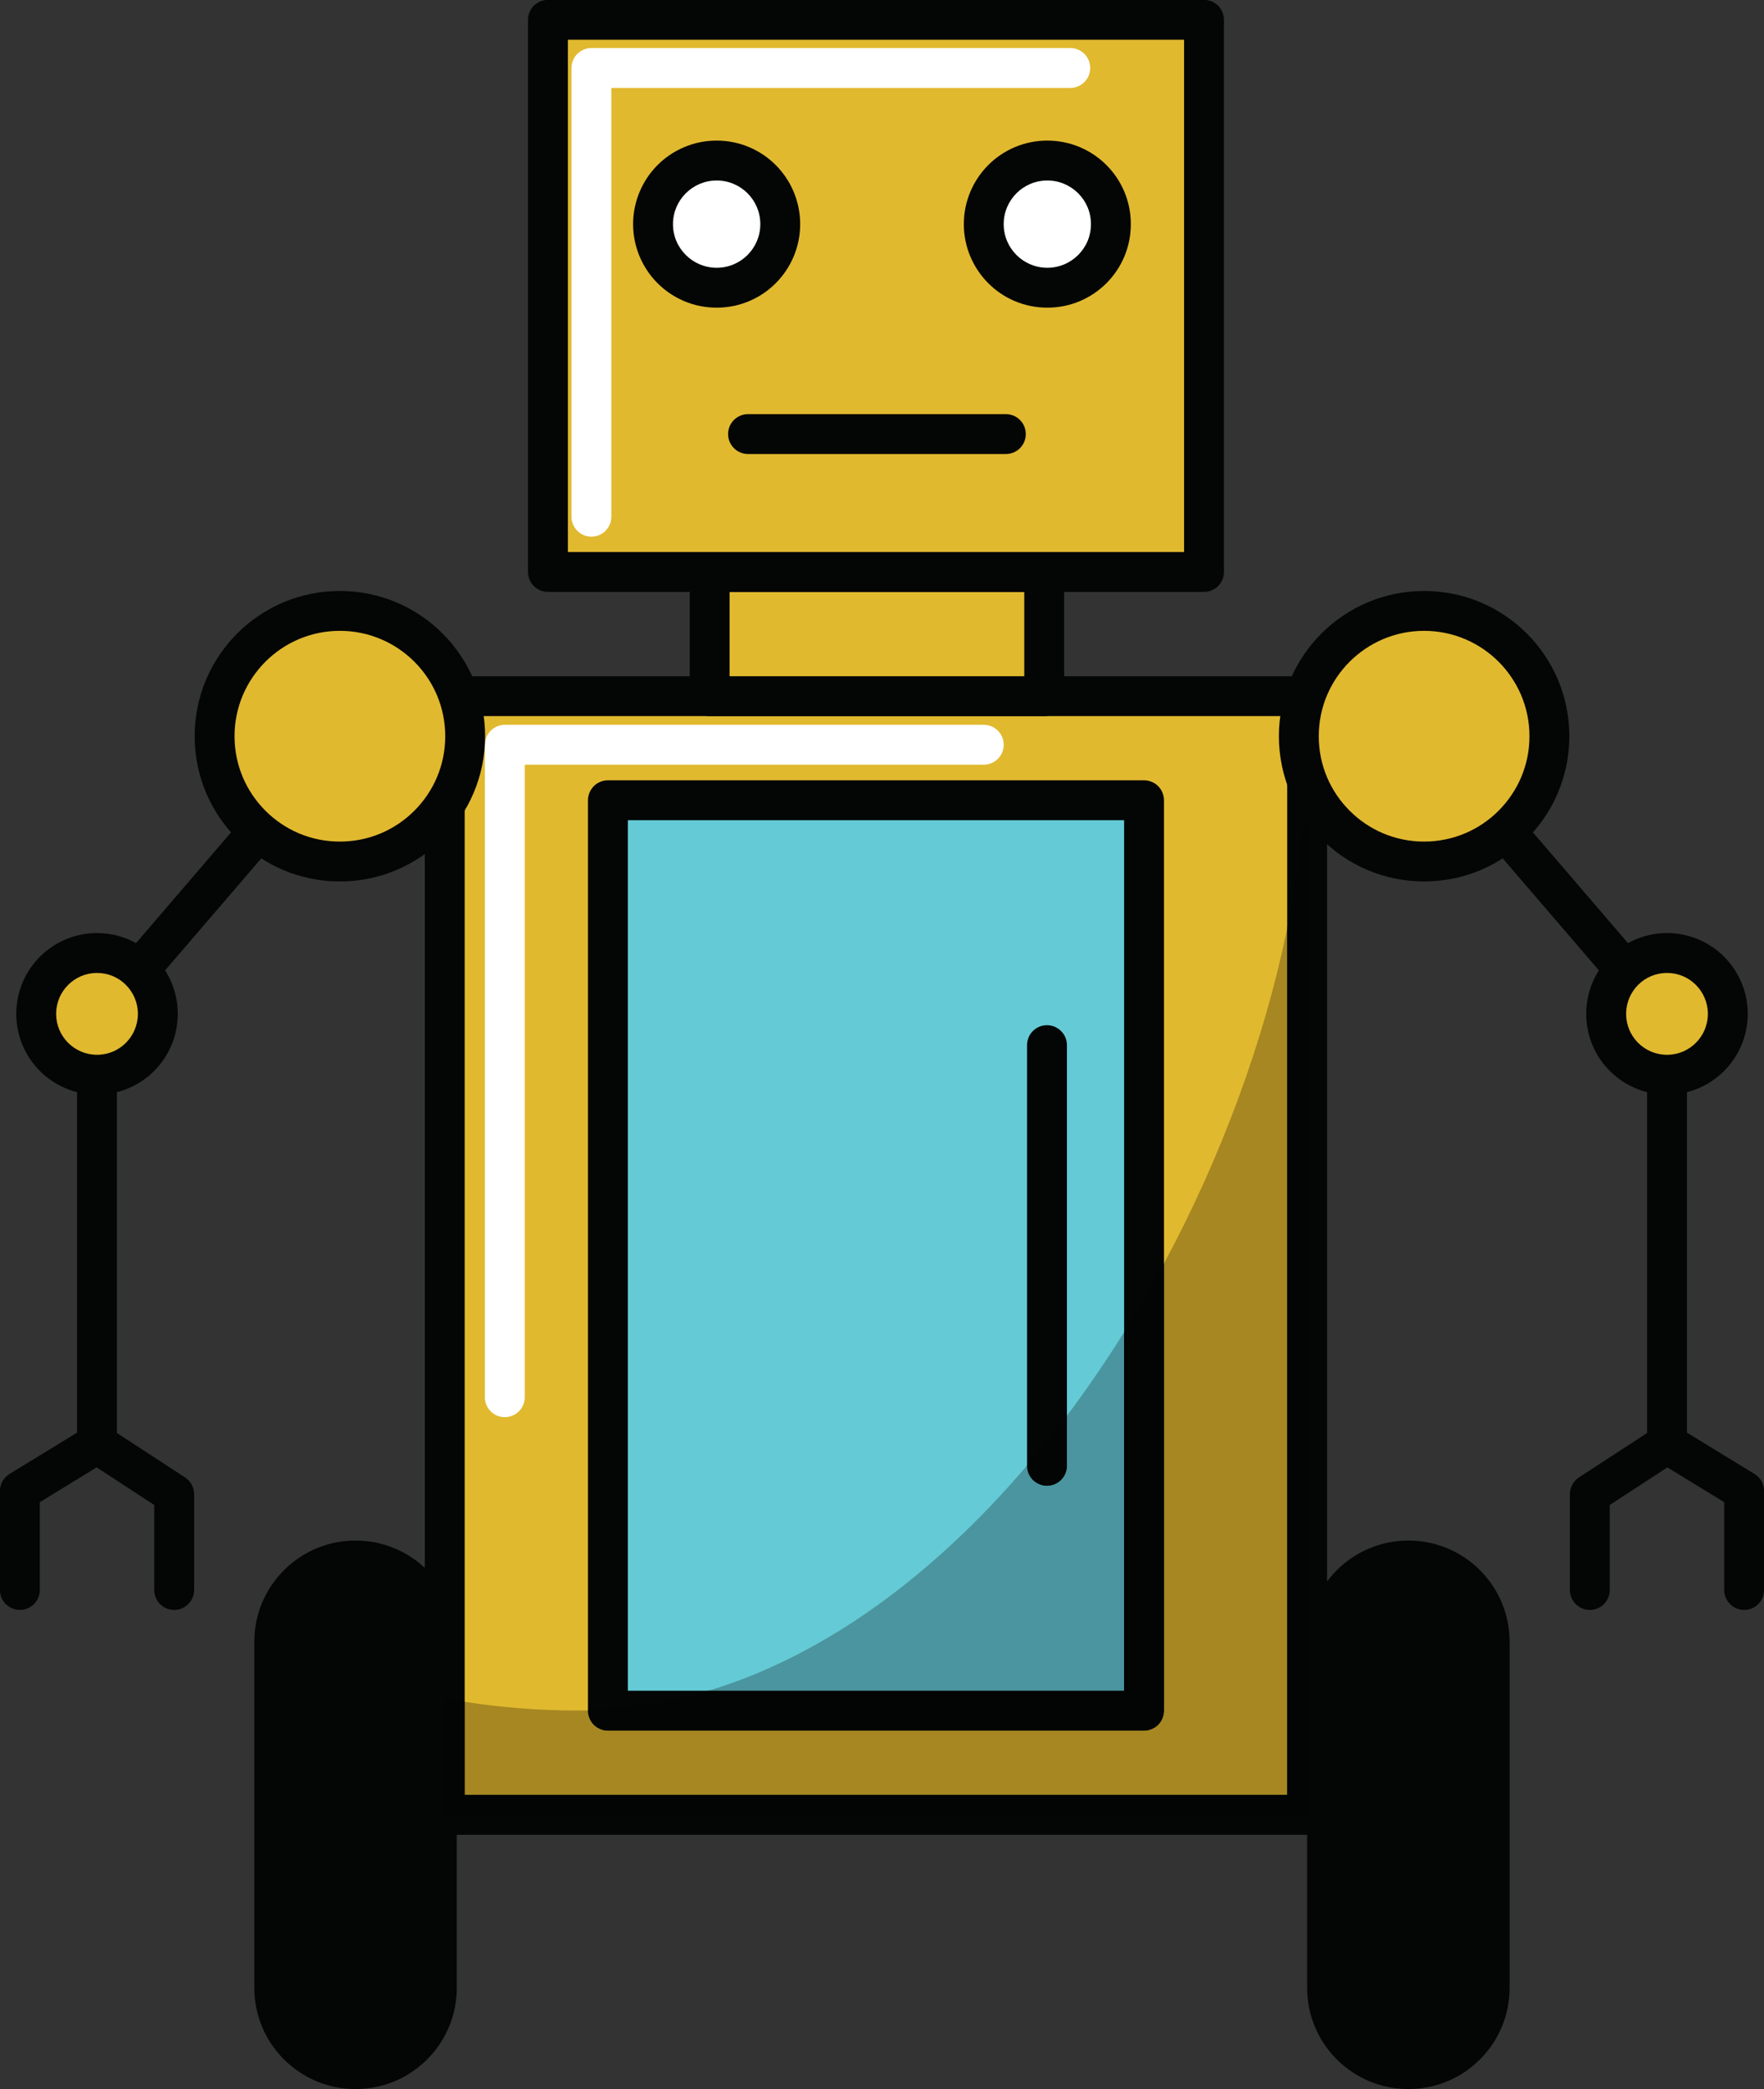
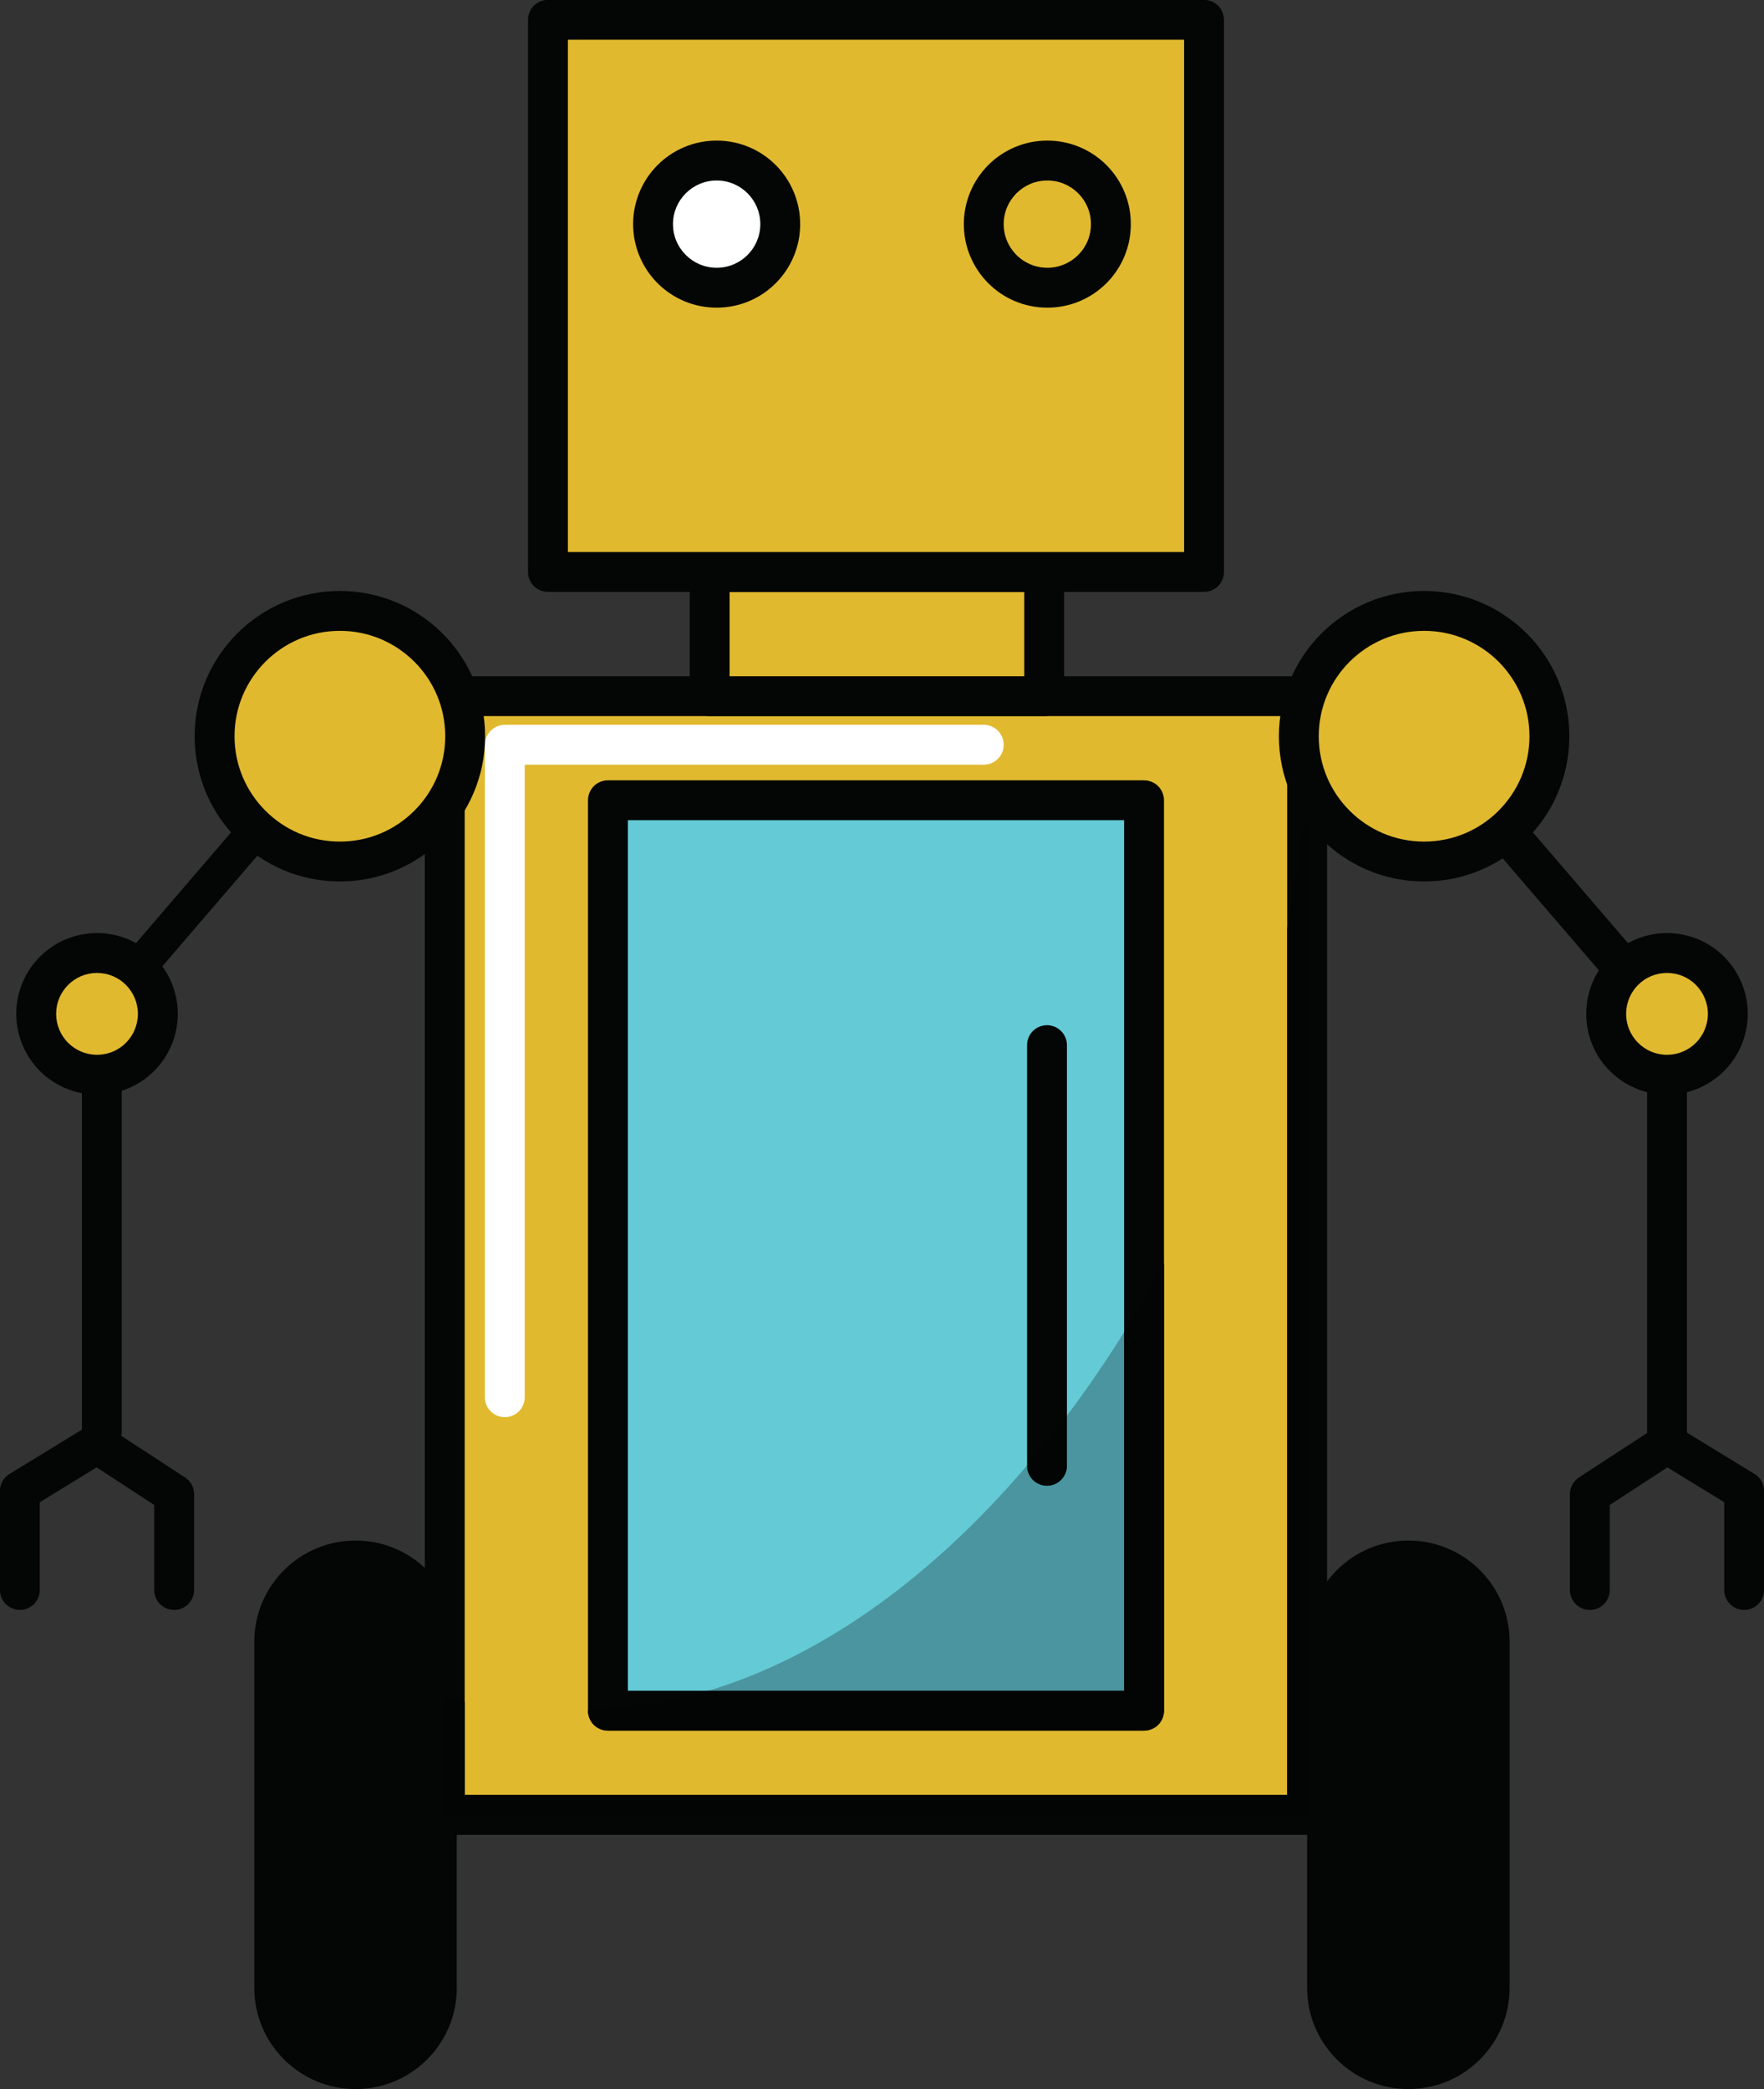
<svg xmlns="http://www.w3.org/2000/svg" height="261.9" preserveAspectRatio="xMidYMid meet" version="1.1" viewBox="102.0 80.4 221.2 261.9" width="221.2" zoomAndPan="magnify">
  <rect x="102.0" y="80.4" width="221.2" height="261.9" fill="#333333" stroke="none" />
  <g id="surface1">
    <g id="change1_1">
      <path d="m291.3 329.62c0 7.01-5.68 12.69-12.69 12.69s-12.7-5.68-12.7-12.69v-43.39c0-7.01 5.69-12.69 12.7-12.69s12.69 5.68 12.69 12.69v43.39" fill="#040505" />
    </g>
    <g id="change1_2">
      <path d="m159.28 329.62c0 7.01-5.68 12.69-12.69 12.69s-12.7-5.68-12.7-12.69v-43.39c0-7.01 5.69-12.69 12.7-12.69s12.69 5.68 12.69 12.69v43.39" fill="#040505" />
    </g>
    <g id="change2_1">
      <path d="m157.77 307.93h108.14v-140.25h-108.14z" fill="#e1b92f" />
    </g>
    <g id="change1_3">
      <path d="m265.91 307.93v-2.5h-105.64v-135.25h103.14v137.75h2.5v-2.5 2.5h2.5v-140.25c0-0.66-0.26-1.31-0.73-1.77-0.46-0.47-1.11-0.73-1.77-0.73h-108.14c-0.66 0-1.3 0.26-1.77 0.73-0.46 0.46-0.73 1.11-0.73 1.77v140.25c0 0.65 0.27 1.3 0.73 1.76 0.47 0.47 1.11 0.74 1.77 0.74h108.14c0.66 0 1.31-0.27 1.77-0.74 0.47-0.46 0.73-1.11 0.73-1.76h-2.5" fill="#040505" />
    </g>
    <g id="change2_2">
      <path d="m232.94 167.68h-41.95v-15.57h41.95v15.57" fill="#e1b92f" />
    </g>
    <g id="change1_4">
      <path d="m232.94 167.68v-2.5h-39.45v-10.57h36.95v13.07h2.5v-2.5 2.5h2.5v-15.57c0-0.66-0.27-1.3-0.73-1.77-0.47-0.46-1.11-0.73-1.77-0.73h-41.95c-0.65 0-1.3 0.27-1.76 0.73-0.47 0.47-0.74 1.11-0.74 1.77v15.57c0 0.66 0.27 1.3 0.74 1.76 0.46 0.47 1.11 0.74 1.76 0.74h41.95c0.66 0 1.3-0.27 1.77-0.74 0.46-0.46 0.73-1.1 0.73-1.76h-2.5" fill="#040505" />
    </g>
    <g id="change2_3">
      <path d="m252.98 152.11h-82.27v-69.223h82.27v69.223" fill="#e1b92f" />
    </g>
    <g id="change1_5">
      <path d="m252.98 152.11v-2.5h-79.77v-64.223h77.27v66.723h2.5v-2.5 2.5h2.5v-69.223c0-0.657-0.27-1.301-0.73-1.77-0.47-0.465-1.11-0.73-1.77-0.73h-82.27c-0.66 0-1.3 0.265-1.77 0.73-0.46 0.469-0.73 1.11-0.73 1.77v69.223c0 0.66 0.27 1.3 0.73 1.77 0.47 0.46 1.11 0.73 1.77 0.73h82.27c0.66 0 1.3-0.27 1.77-0.73 0.46-0.47 0.73-1.11 0.73-1.77h-2.5" fill="#040505" />
    </g>
    <g id="change3_1">
      <path d="m199.84 108.5c0 4.4-3.57 7.97-7.97 7.97-4.41 0-7.98-3.57-7.98-7.97s3.57-7.97 7.98-7.97c4.4 0 7.97 3.57 7.97 7.97" fill="#fff" />
    </g>
    <g id="change1_6">
      <path d="m199.84 108.5h-2.5c0 1.52-0.61 2.87-1.6 3.87-1 0.99-2.35 1.6-3.87 1.6s-2.88-0.61-3.87-1.6c-1-1-1.61-2.35-1.61-3.87s0.61-2.87 1.61-3.87c0.99-0.99 2.35-1.6 3.87-1.6s2.87 0.61 3.87 1.6c0.99 1 1.6 2.35 1.6 3.87h5c0-2.88-1.18-5.52-3.07-7.41-1.88-1.887-4.52-3.067-7.4-3.063-2.89-0.004-5.52 1.176-7.41 3.063-1.89 1.89-3.07 4.53-3.07 7.41 0 2.89 1.18 5.52 3.07 7.41s4.52 3.07 7.41 3.06c2.88 0.01 5.52-1.17 7.4-3.06 1.89-1.89 3.07-4.52 3.07-7.41h-2.5" fill="#040505" />
    </g>
    <g id="change3_2">
-       <path d="m241.3 108.5c0 4.4-3.57 7.97-7.97 7.97s-7.97-3.57-7.97-7.97 3.57-7.97 7.97-7.97 7.97 3.57 7.97 7.97" fill="#fff" />
-     </g>
+       </g>
    <g id="change1_7">
      <path d="m241.3 108.5h-2.5c0 1.52-0.6 2.87-1.6 3.87-1 0.99-2.35 1.6-3.87 1.6s-2.87-0.61-3.87-1.6c-0.99-1-1.6-2.35-1.6-3.87s0.61-2.87 1.6-3.87c1-0.99 2.35-1.6 3.87-1.6s2.87 0.61 3.87 1.6c1 1 1.6 2.35 1.6 3.87h5c0.01-2.88-1.17-5.52-3.06-7.41-1.89-1.887-4.52-3.067-7.41-3.063-2.88-0.004-5.52 1.176-7.4 3.063-1.89 1.89-3.07 4.53-3.07 7.41 0 2.89 1.18 5.52 3.07 7.41 1.88 1.89 4.52 3.07 7.4 3.06 2.89 0.01 5.52-1.17 7.41-3.06s3.07-4.52 3.06-7.41h-2.5" fill="#040505" />
    </g>
    <g id="change4_1">
      <path d="m178.23 294.87h67.23v-114.14h-67.23z" fill="#64cbd6" />
    </g>
    <g id="change1_8">
      <path d="m245.46 294.87v-2.5h-64.73v-109.14h62.23v111.64h2.5v-2.5 2.5h2.5v-114.14c0-0.66-0.27-1.3-0.73-1.77-0.47-0.47-1.12-0.73-1.77-0.73h-67.23c-0.66 0-1.3 0.26-1.77 0.73-0.46 0.47-0.73 1.11-0.73 1.77v114.14c0 0.66 0.27 1.31 0.73 1.77 0.47 0.47 1.11 0.73 1.77 0.73h67.23c0.65 0 1.3-0.26 1.77-0.73 0.46-0.46 0.73-1.11 0.73-1.77h-2.5" fill="#040505" />
    </g>
    <g id="change1_9">
      <path d="m230.79 211.43v52.74c0 1.38 1.11 2.5 2.5 2.5 1.37 0 2.5-1.12 2.5-2.5v-52.74c0-1.38-1.13-2.5-2.5-2.5-1.39 0-2.5 1.12-2.5 2.5" fill="#040505" />
    </g>
    <g id="change3_3">
      <path d="m167.8 255.57v-79.3h57.56c1.38 0 2.5-1.11 2.5-2.5 0-1.38-1.12-2.5-2.5-2.5h-60.06c-0.66 0-1.3 0.27-1.76 0.74-0.47 0.46-0.74 1.11-0.74 1.76v81.8c0 1.39 1.12 2.5 2.5 2.5s2.5-1.11 2.5-2.5" fill="#fff" />
    </g>
    <g id="change3_4">
-       <path d="m178.66 145.18v-53.758h57.55c1.38 0 2.5-1.117 2.5-2.5 0-1.379-1.12-2.5-2.5-2.5h-60.05c-0.66 0-1.3 0.269-1.77 0.734-0.46 0.465-0.73 1.11-0.73 1.766v56.258c0 1.38 1.12 2.5 2.5 2.5s2.5-1.12 2.5-2.5" fill="#fff" />
-     </g>
+       </g>
    <g id="change5_1">
-       <path d="m263.41 305.43h-103.14v-11.67c4.62 0.72 9.34 1.09 14.16 1.09 0.43 0 0.87 0 1.3-0.01v0.03c0 0.66 0.27 1.31 0.73 1.77 0.47 0.47 1.11 0.73 1.77 0.73h67.23c0.65 0 1.3-0.26 1.77-0.73 0.46-0.46 0.73-1.11 0.73-1.77v-56.07c7.22-13.42 12.55-27.94 15.45-42v108.63" fill="#a68722" />
-     </g>
+       </g>
    <g id="change6_1">
      <path d="m265.91 307.93h-108.14v-14.59c0.83 0.15 1.66 0.29 2.5 0.42v11.67h103.14v-108.63c1.64-7.91 2.5-15.68 2.5-23.03v134.16-2.5 2.5" fill="#030404" />
    </g>
    <g id="change7_1">
      <path d="m242.96 292.37h-52.11c14.87-4.5 28.5-14.82 39.94-28.24v0.04c0 1.38 1.11 2.5 2.5 2.5 1.37 0 2.5-1.12 2.5-2.5v-6.28c2.52-3.36 4.91-6.86 7.17-10.47v44.95" fill="#4a959f" />
    </g>
    <g id="change6_2">
      <path d="m245.46 297.37h-67.23c-0.66 0-1.3-0.26-1.77-0.73-0.46-0.46-0.73-1.11-0.73-1.77v-0.03c5.15-0.13 10.2-0.98 15.12-2.47h52.11v-44.95c1.75-2.81 3.42-5.69 5-8.62v56.07c0 0.66-0.27 1.31-0.73 1.77-0.47 0.47-1.12 0.73-1.77 0.73m0-2.5v-2.5 2.5" fill="#030404" />
    </g>
    <g id="change6_3">
      <path d="m233.29 266.67c-1.39 0-2.5-1.12-2.5-2.5v-0.04c1.71-2.01 3.38-4.1 5-6.24v6.28c0 1.38-1.13 2.5-2.5 2.5" fill="#030404" />
    </g>
    <g id="change6_4">
      <path d="m265.91 173.77c0-2.05-0.07-4.08-0.2-6.09h0.2v6.09" fill="#030404" />
    </g>
    <g id="change1_10">
-       <path d="m195.8 137.32h32.33c1.39 0 2.5-1.12 2.5-2.5s-1.11-2.5-2.5-2.5h-32.33c-1.38 0-2.5 1.12-2.5 2.5s1.12 2.5 2.5 2.5" fill="#040505" />
-     </g>
+       </g>
    <g id="change1_11">
      <path d="m278.68 174.33l29.86 34.76v52.32c0 1.38 1.11 2.5 2.5 2.5 1.37 0 2.5-1.12 2.5-2.5v-53.25c0-0.59-0.22-1.17-0.61-1.62l-30.46-35.47c-0.9-1.05-2.47-1.16-3.52-0.27-1.05 0.9-1.17 2.48-0.27 3.53" fill="#040505" />
    </g>
    <g id="change2_4">
      <path d="m296.29 172.7c0 8.68-7.04 15.71-15.71 15.71-8.68 0-15.71-7.03-15.71-15.71s7.03-15.71 15.71-15.71c8.67 0 15.71 7.03 15.71 15.71" fill="#e1b92f" />
    </g>
    <g id="change1_12">
      <path d="m296.29 172.7h-2.5c0 3.66-1.48 6.94-3.87 9.34-2.4 2.4-5.69 3.87-9.34 3.87-3.66 0-6.94-1.47-9.34-3.87s-3.87-5.68-3.87-9.34c0-3.65 1.47-6.94 3.87-9.34 2.4-2.39 5.68-3.87 9.34-3.87 3.65 0 6.94 1.48 9.34 3.87 2.39 2.4 3.87 5.69 3.87 9.34h5c0-10.06-8.15-18.21-18.21-18.21s-18.21 8.15-18.21 18.21 8.15 18.21 18.21 18.21 18.21-8.15 18.21-18.21h-2.5" fill="#040505" />
    </g>
    <g id="change2_5">
      <path d="m318.66 207.51c0 4.21-3.41 7.63-7.62 7.63-4.22 0-7.63-3.42-7.63-7.63s3.41-7.63 7.63-7.63c4.21 0 7.62 3.42 7.62 7.63" fill="#e1b92f" />
    </g>
    <g id="change1_13">
      <path d="m318.66 207.51h-2.5c0 1.42-0.57 2.69-1.5 3.63-0.93 0.93-2.2 1.5-3.62 1.5-1.43 0-2.7-0.57-3.63-1.5-0.93-0.94-1.5-2.21-1.5-3.63s0.57-2.69 1.5-3.63c0.93-0.93 2.2-1.5 3.63-1.5 1.42 0 2.69 0.57 3.62 1.5 0.93 0.94 1.5 2.21 1.5 3.63h5c0-5.6-4.53-10.13-10.12-10.13-2.79 0-5.34 1.14-7.17 2.97-1.83 1.82-2.97 4.37-2.96 7.16-0.01 2.79 1.13 5.34 2.96 7.16 1.83 1.83 4.38 2.97 7.17 2.97 2.78 0 5.33-1.14 7.16-2.97 1.82-1.82 2.96-4.37 2.96-7.16h-2.5" fill="#040505" />
    </g>
    <g id="change1_14">
      <path d="m303.86 279.74v-10.66l7.22-4.71 7.13 4.36v11.01c0 1.38 1.12 2.5 2.5 2.5s2.5-1.12 2.5-2.5v-12.41c0-0.87-0.45-1.68-1.19-2.13l-9.68-5.92c-0.82-0.5-1.86-0.49-2.67 0.04l-9.68 6.31c-0.7 0.46-1.13 1.25-1.13 2.09v12.02c0 1.38 1.12 2.5 2.5 2.5s2.5-1.12 2.5-2.5" fill="#040505" />
    </g>
    <g id="change1_15">
-       <path d="m142.73 171.07l-30.46 35.47c-0.39 0.45-0.61 1.03-0.61 1.62v53.25c0 1.38 1.13 2.5 2.5 2.5 1.39 0 2.5-1.12 2.5-2.5v-52.32l29.86-34.76c0.9-1.05 0.78-2.63-0.27-3.53-1.05-0.89-2.63-0.78-3.52 0.27" fill="#040505" />
+       <path d="m142.73 171.07l-30.46 35.47v53.25c0 1.38 1.13 2.5 2.5 2.5 1.39 0 2.5-1.12 2.5-2.5v-52.32l29.86-34.76c0.9-1.05 0.78-2.63-0.27-3.53-1.05-0.89-2.63-0.78-3.52 0.27" fill="#040505" />
    </g>
    <g id="change2_6">
      <path d="m128.91 172.7c0 8.68 7.04 15.71 15.71 15.71 8.68 0 15.71-7.03 15.71-15.71s-7.03-15.71-15.71-15.71c-8.67 0-15.71 7.03-15.71 15.71" fill="#e1b92f" />
    </g>
    <g id="change1_16">
      <path d="m128.91 172.7h-2.5c0 10.06 8.15 18.21 18.21 18.21s18.21-8.15 18.21-18.21-8.15-18.21-18.21-18.21-18.21 8.15-18.21 18.21h5c0-3.65 1.48-6.94 3.87-9.34 2.4-2.39 5.68-3.87 9.34-3.87s6.94 1.48 9.34 3.87c2.4 2.4 3.87 5.69 3.87 9.34 0 3.66-1.47 6.94-3.87 9.34s-5.68 3.87-9.34 3.87-6.94-1.47-9.34-3.87c-2.39-2.4-3.87-5.68-3.87-9.34h-2.5" fill="#040505" />
    </g>
    <g id="change2_7">
      <path d="m106.54 207.51c0 4.21 3.41 7.63 7.62 7.63 4.22 0 7.63-3.42 7.63-7.63s-3.41-7.63-7.63-7.63c-4.21 0-7.62 3.42-7.62 7.63" fill="#e1b92f" />
    </g>
    <g id="change1_17">
      <path d="m106.54 207.51h-2.5c0 2.79 1.14 5.33 2.96 7.16 1.83 1.83 4.38 2.97 7.16 2.97 2.79 0 5.34-1.14 7.17-2.97s2.96-4.37 2.96-7.16c0-5.6-4.53-10.13-10.13-10.13-5.59 0-10.12 4.53-10.12 10.13h5c0-1.42 0.57-2.69 1.5-3.63 0.94-0.93 2.2-1.5 3.62-1.5 1.43 0 2.7 0.57 3.63 1.5 0.93 0.94 1.5 2.21 1.5 3.63s-0.57 2.69-1.5 3.63c-0.93 0.93-2.2 1.5-3.63 1.5-1.42 0-2.68-0.57-3.62-1.5-0.93-0.94-1.5-2.21-1.5-3.63h-2.5" fill="#040505" />
    </g>
    <g id="change1_18">
      <path d="m126.34 279.74v-12.02c0-0.84-0.43-1.63-1.13-2.09l-9.68-6.31c-0.81-0.53-1.85-0.54-2.67-0.04l-9.68 5.92c-0.73 0.45-1.19 1.26-1.19 2.13v12.41c0 1.38 1.12 2.5 2.5 2.5s2.5-1.12 2.5-2.5v-11.01l7.13-4.36 7.22 4.71v10.66c0 1.38 1.12 2.5 2.5 2.5s2.5-1.12 2.5-2.5" fill="#040505" />
    </g>
  </g>
</svg>